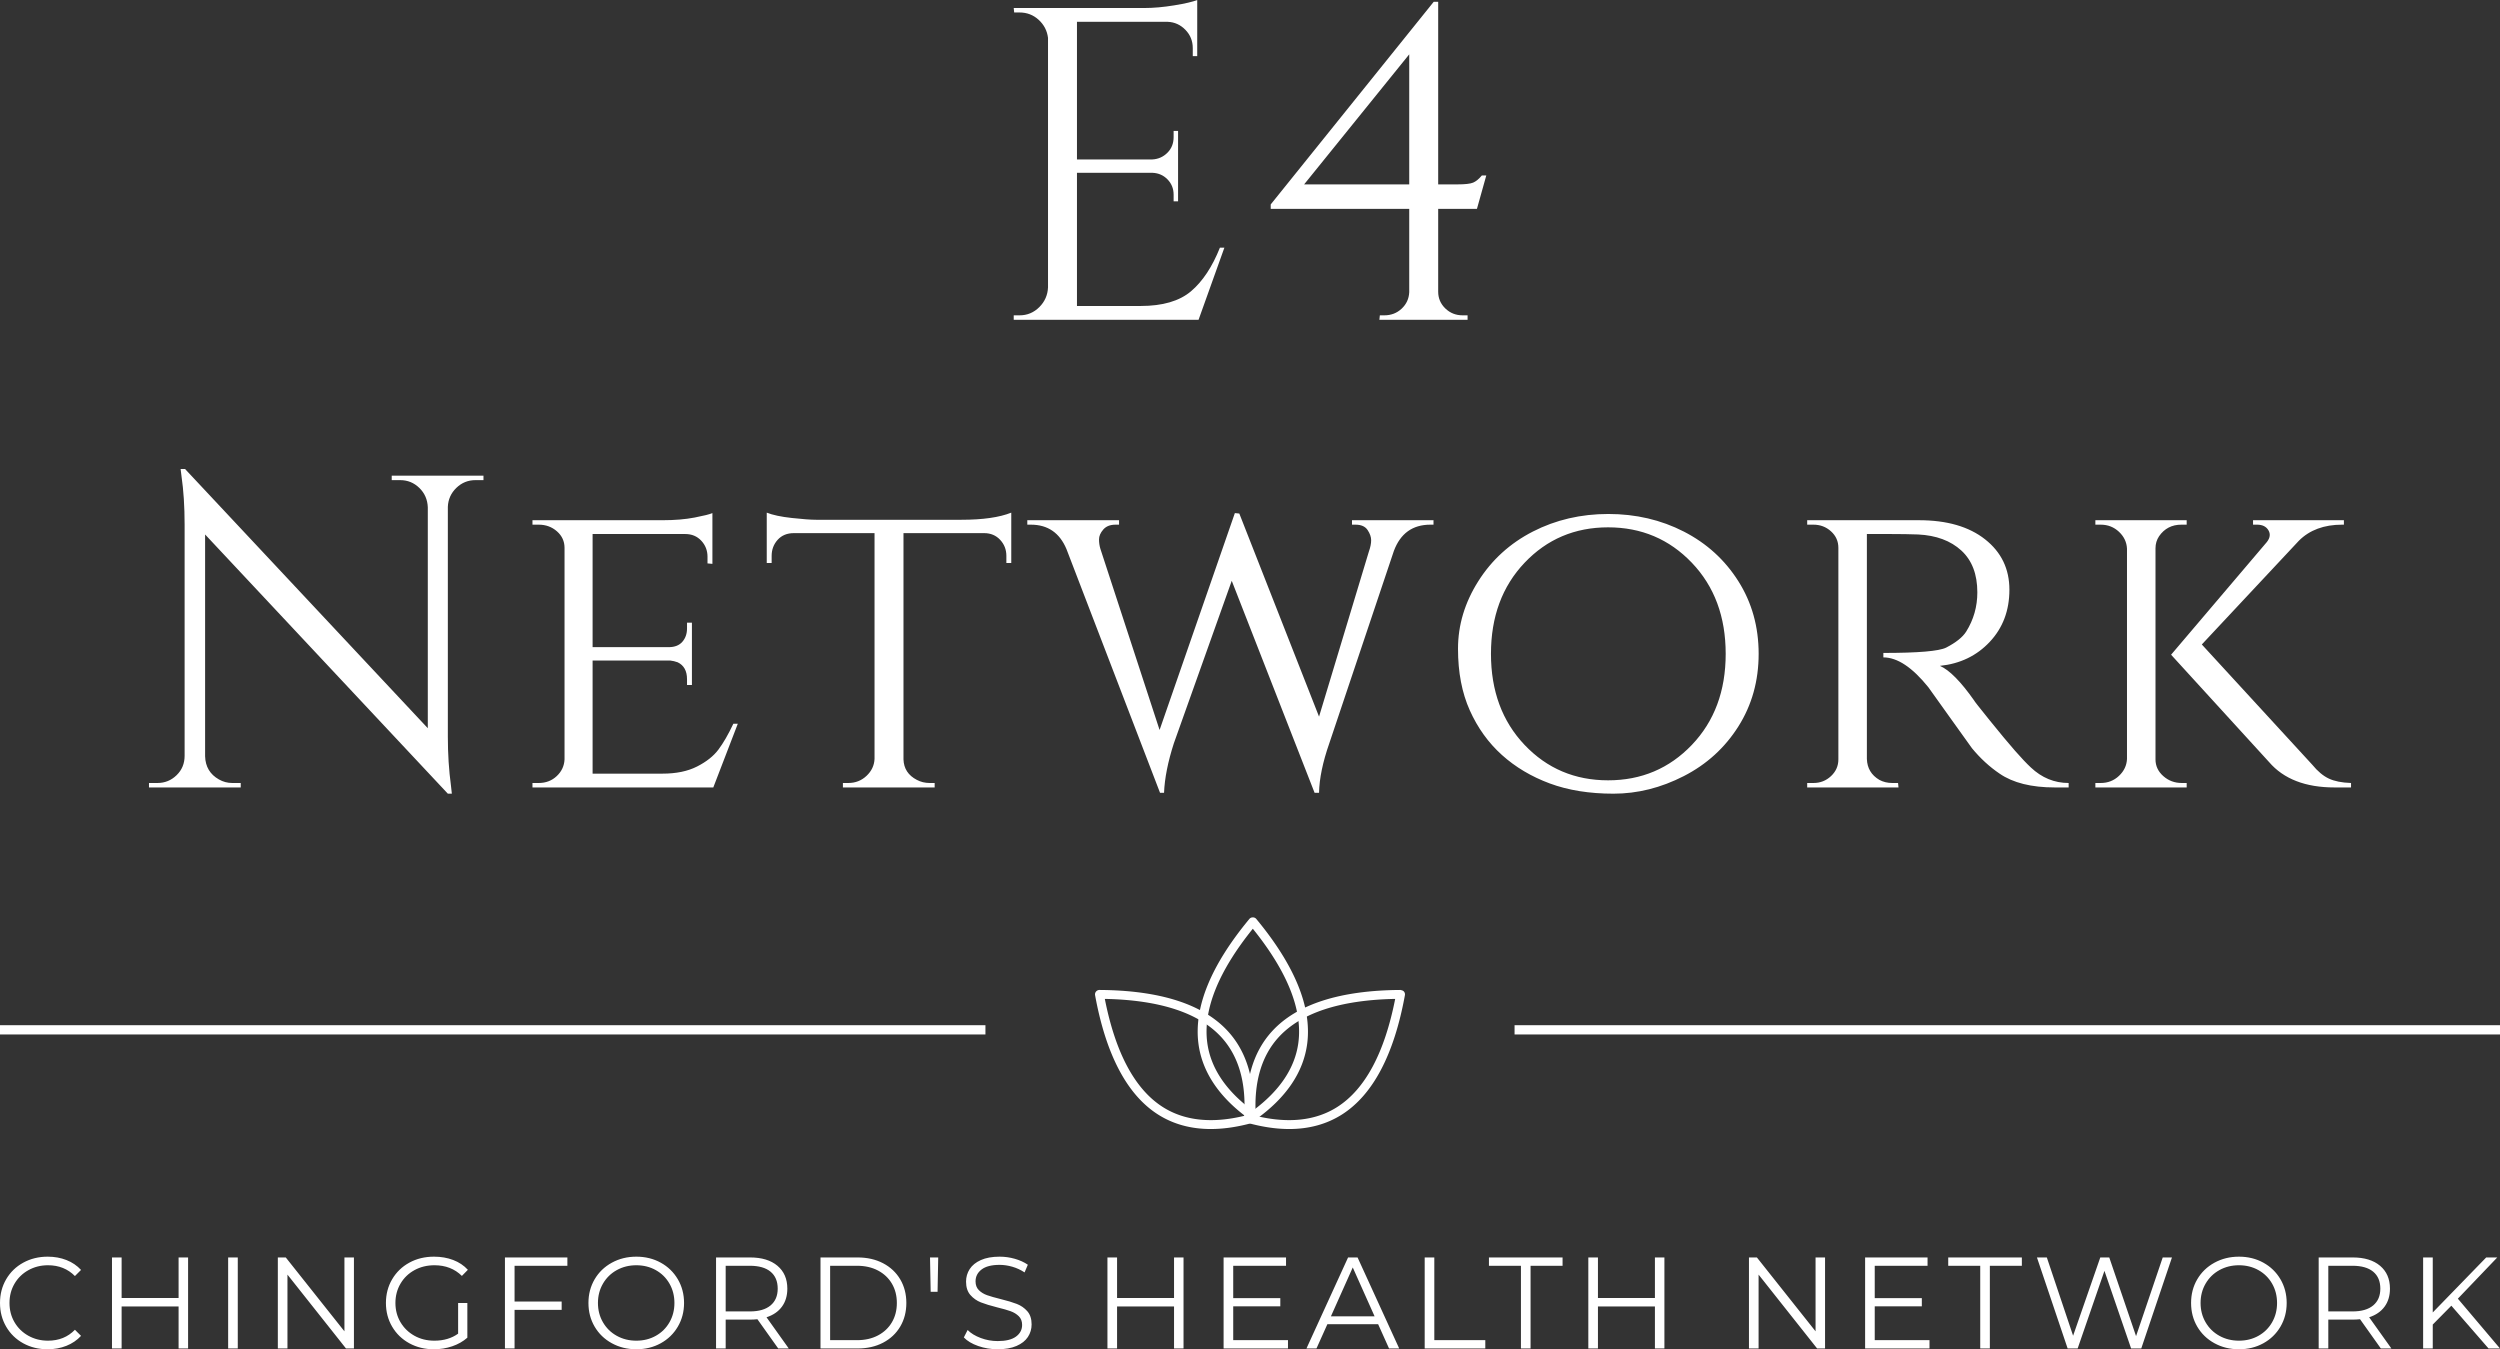
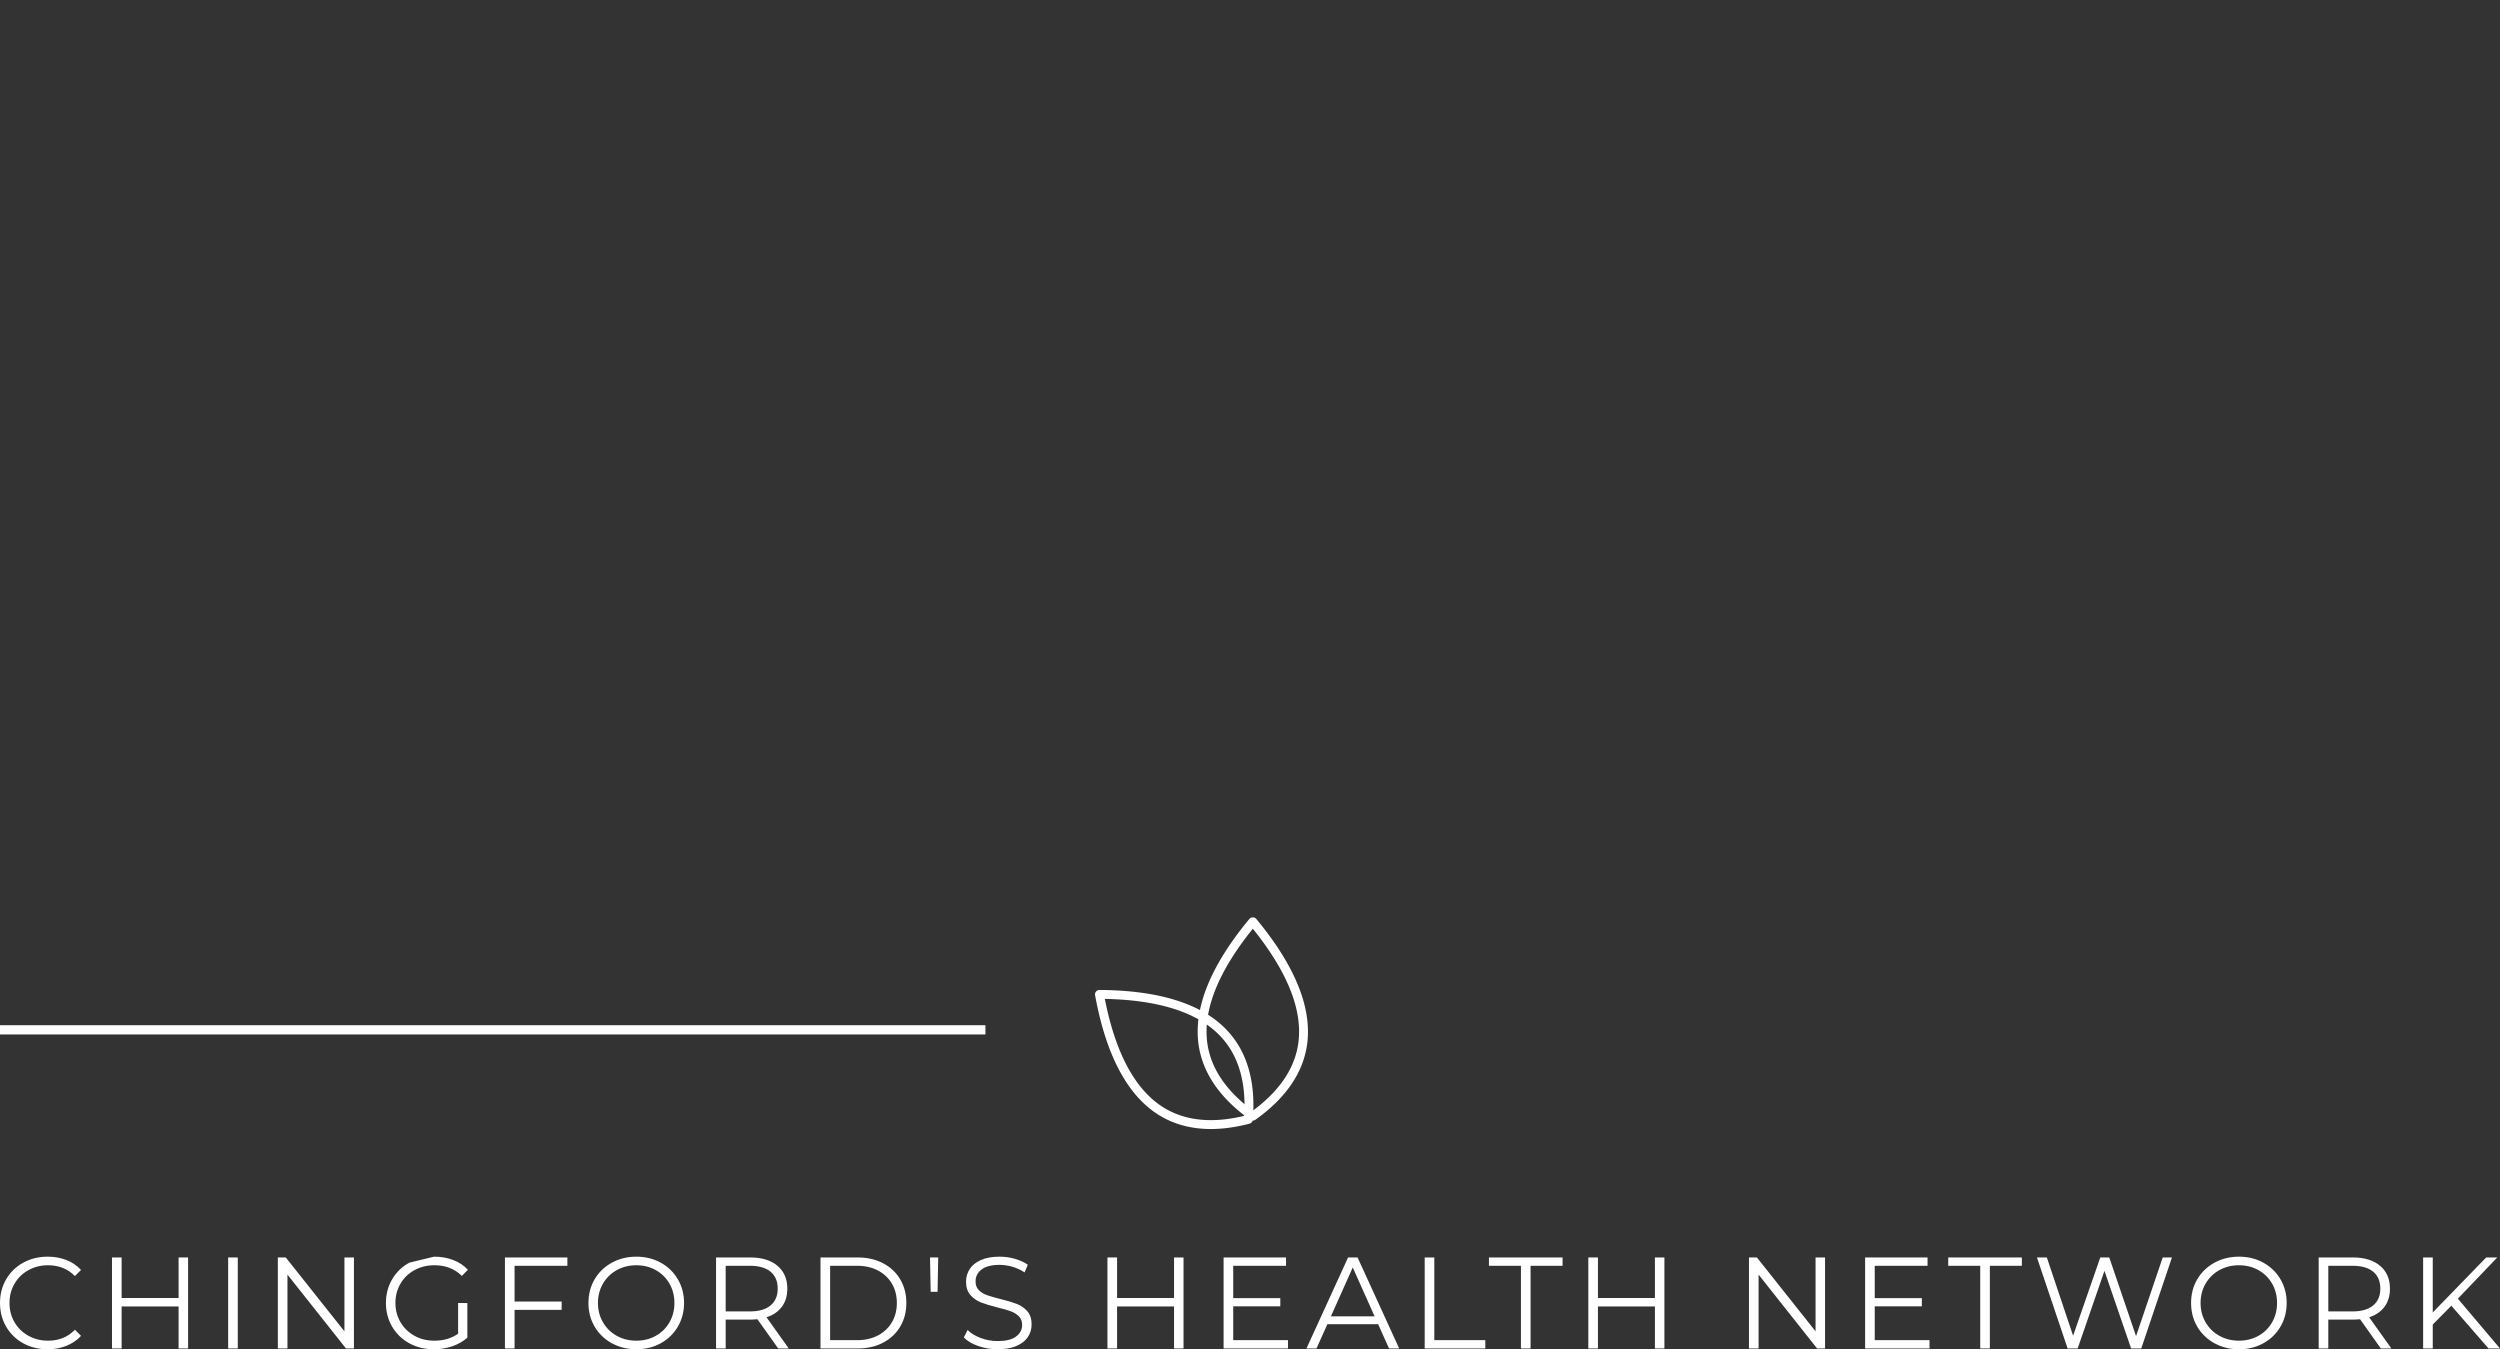
<svg xmlns="http://www.w3.org/2000/svg" viewBox="575 346.956 380 205.089" width="5000" height="2698.537" preserveAspectRatio="none">
  <rect x="575" y="346.956" width="380" height="205.089" fill="#333333" stroke="none" />
  <defs />
  <style>.aq6WP-wJgVstrokeColor-str {stroke:#D9D9D9;stroke-opacity:1;}.companyName {fill:#FFFFFF;fill-opacity:1;}.icon1 {fill:#FFFFFF;fill-opacity:1;}.icon3 {fill:#D9D9D9;fill-opacity:1;}.shape {fill:#B4B4B4;fill-opacity:1;}.shapeStroke-str {stroke:#D9D9D9;stroke-opacity:1;}.text {fill:#FFFFFF;fill-opacity:1;}</style>
  <g opacity="1" transform="rotate(0 575 502.783)">
    <svg width="149.787" height="1.407" x="575" y="502.783" version="1.1" preserveAspectRatio="none" viewBox="0 0 149.787 1.407">
      <rect x="0" y="0" width="149.787" height="1.407" class="icon1 shapeStroke-str" style="stroke-width:0;" rx="0px" ry="0px" />
    </svg>
  </g>
  <g opacity="1" transform="rotate(0 741.442 486.396)">
    <svg width="47.116" height="32.171" x="741.442" y="486.396" version="1.1" preserveAspectRatio="none" viewBox="19.999 45.376 160.001 109.248">
      <g transform="matrix(1 0 0 1 0 0)">
        <g>
-           <path d="M120.23 154.624c-6.238 0-12.903-.92-19.976-2.761a2.286 2.286 0 0 1-1.709-2.033c-1.549-19.328 2.791-34.715 12.903-45.73 12.783-13.927 35.069-21.078 66.247-21.254.665.166 1.334.296 1.768.818.439.522.622 1.212.499 1.883-5.591 30.676-16.503 51.385-32.436 61.552-7.852 5.011-16.988 7.525-27.296 7.525zm-17.236-6.797c16.793 4.065 30.936 2.514 42.066-4.589 14.356-9.157 24.399-27.914 29.879-55.776-28.387.558-48.602 7.193-60.116 19.735-8.931 9.733-12.907 23.398-11.829 40.63z" data-color="1" class="icon1" />
          <path d="M79.769 154.624c-10.31 0-19.443-2.51-27.297-7.525-15.934-10.167-26.847-30.876-32.436-61.552a2.29 2.29 0 0 1 2.255-2.701h.013c31.178.177 53.468 7.329 66.249 21.254 10.107 11.015 14.449 26.402 12.898 45.73a2.286 2.286 0 0 1-1.709 2.033c-7.071 1.84-13.737 2.761-19.973 2.761zM25.063 87.462c5.48 27.861 15.523 46.619 29.875 55.776 11.136 7.108 25.279 8.65 42.063 4.589 1.084-17.232-2.891-30.897-11.822-40.63C73.667 94.655 53.45 88.02 25.063 87.462zm74.105 62.185h.043-.043z" data-color="1" class="icon1" />
          <path d="M101.456 150.277c-.464 0-.929-.145-1.329-.426-15.8-11.237-24.795-24.45-26.736-39.275-2.452-18.742 6.398-40.412 26.302-64.411.869-1.052 2.659-1.052 3.528 0 19.904 23.999 28.754 45.668 26.3 64.411-1.939 14.824-10.934 28.038-26.734 39.275a2.325 2.325 0 0 1-1.331.426zm0-99.032c-17.82 22.107-25.731 41.857-23.523 58.739 1.715 13.099 9.626 24.923 23.523 35.171 13.895-10.248 21.808-22.073 23.521-35.171 2.212-16.882-5.701-36.632-23.521-58.739z" data-color="1" class="icon1" />
        </g>
      </g>
    </svg>
  </g>
  <g opacity="1" transform="rotate(0 597.645 346.956)">
    <svg width="334.711" height="120.64" x="597.645" y="346.956" version="1.1" preserveAspectRatio="none" viewBox="1.8 -28.72 197.76 71.28">
      <g transform="matrix(1 0 0 1 0 0)" class="companyName">
-         <path d="M79.46-0.40L79.98-0.40Q81.02-0.40 81.76-1.14Q82.50-1.88 82.54-2.92L82.54-2.92L82.54-25.32Q82.42-26.28 81.70-26.94Q80.98-27.60 79.98-27.60L79.98-27.60L79.50-27.60L79.46-28L91.18-28Q92.42-28 93.88-28.24Q95.34-28.48 95.94-28.72L95.94-28.72L95.94-23.68L95.54-23.68L95.54-24.40Q95.54-25.36 94.88-26.04Q94.22-26.72 93.30-26.76L93.30-26.76L85.14-26.76L85.14-14.40L91.90-14.40Q92.70-14.44 93.26-15Q93.82-15.56 93.82-16.40L93.82-16.40L93.82-16.96L94.22-16.96L94.22-10.64L93.82-10.64L93.82-11.24Q93.82-12.04 93.28-12.60Q92.74-13.16 91.94-13.20L91.94-13.20L85.14-13.20L85.14-1.24L90.86-1.24Q93.82-1.24 95.38-2.56Q96.94-3.88 97.98-6.48L97.98-6.48L98.38-6.48L96.06 0L79.46 0L79.46-0.40Z M121.06-9.96L117.58-9.96L117.58-2.52Q117.58-1.64 118.22-1.02Q118.86-0.40 119.78-0.40L119.78-0.40L120.22-0.40L120.22 0L112.30 0L112.34-0.40L112.74-0.40Q113.66-0.40 114.30-1Q114.94-1.60 114.98-2.48L114.98-2.48L114.98-9.96L102.54-9.96L102.54-10.36L117.18-28.56L117.58-28.56L117.58-12.16L119.30-12.16Q120.34-12.16 120.72-12.32Q121.10-12.48 121.50-12.96L121.50-12.96L121.90-12.96L121.06-9.96ZM105.54-12.16L114.98-12.16L114.98-23.84L105.54-12.16Z M31.84 14.40L31.12 14.40Q30.12 14.40 29.40 15.10Q28.68 15.80 28.64 16.80L28.64 16.80L28.64 37.44Q28.64 39.76 28.92 41.84L28.92 41.84L29 42.56L28.64 42.56L6.84 19.28L6.84 39.20Q6.88 40.60 8.08 41.28L8.08 41.28Q8.64 41.60 9.28 41.60L9.28 41.60L10.04 41.60L10.04 42L1.80 42L1.80 41.60L2.56 41.60Q3.56 41.60 4.28 40.90Q5 40.20 5 39.16L5 39.16L5 18.40Q5 15.96 4.72 14.04L4.72 14.04L4.64 13.40L5.04 13.40L26.84 36.68L26.84 16.84Q26.80 15.80 26.08 15.10Q25.36 14.40 24.36 14.40L24.36 14.40L23.60 14.40L23.60 14L31.84 14L31.84 14.40Z M36.24 41.60L36.80 41.60Q37.76 41.60 38.42 40.98Q39.08 40.36 39.12 39.48L39.12 39.48L39.12 20.48Q39.12 19.60 38.44 19Q37.76 18.40 36.80 18.40L36.80 18.40L36.24 18.40L36.24 18L47.92 18Q49.56 18 50.80 17.76Q52.04 17.52 52.40 17.36L52.40 17.36L52.40 21.92L51.96 21.88L51.96 21.28Q51.96 20.44 51.40 19.84Q50.84 19.24 49.96 19.24L49.96 19.24L41.64 19.24L41.64 29.40L48.48 29.40Q49.28 29.40 49.70 28.92Q50.12 28.44 50.12 27.72L50.12 27.72L50.12 27.20L50.56 27.20L50.56 32.80L50.12 32.80L50.12 32.28Q50.12 31.16 49.28 30.76L49.28 30.76Q48.96 30.64 48.60 30.60L48.60 30.60L41.64 30.60L41.64 40.76L47.92 40.76Q49.76 40.76 51.02 40.12Q52.28 39.48 52.94 38.60Q53.60 37.72 54.28 36.28L54.28 36.28L54.68 36.28L52.48 42L36.24 42L36.24 41.60Z M76.80 19.16L69.56 19.16L69.56 39.48Q69.60 40.72 70.76 41.32L70.76 41.32Q71.28 41.60 71.92 41.60L71.92 41.60L72.36 41.60L72.36 42L64.12 42L64.12 41.60L64.60 41.60Q65.56 41.60 66.24 40.96Q66.92 40.32 66.96 39.44L66.96 39.44L66.96 19.16L59.72 19.16Q58.80 19.16 58.26 19.76Q57.72 20.36 57.72 21.20L57.72 21.20L57.72 21.84L57.28 21.84L57.28 17.32Q58.08 17.64 59.54 17.80Q61.00 17.96 61.72 17.96L61.72 17.96L74.76 17.96Q77.64 17.96 79.24 17.32L79.24 17.32L79.24 21.84L78.80 21.84L78.80 21.20Q78.80 20.36 78.24 19.76Q77.68 19.16 76.80 19.16L76.80 19.16Z M117.16 18L117.16 18.40L116.88 18.40Q114.48 18.40 113.60 20.76L113.60 20.76L107.80 38.04Q106.92 40.56 106.88 42.48L106.88 42.48L106.48 42.48L99.04 23.44L93.84 38.04Q93.04 40.52 92.96 42.48L92.96 42.48L92.60 42.48L84.20 20.60Q83.28 18.40 81 18.40L81 18.40L80.68 18.40L80.68 18L88.92 18L88.92 18.40L88.60 18.40Q87.88 18.40 87.50 18.84Q87.12 19.28 87.12 19.72Q87.12 20.16 87.24 20.56L87.24 20.56L92.56 36.84L99.32 17.36L99.72 17.40L106.88 35.64L111.36 20.80Q111.56 20.24 111.56 19.80Q111.56 19.36 111.24 18.88Q110.92 18.40 110.16 18.40L110.16 18.40L109.84 18.40L109.84 18L117.16 18Z M126.08 19.02Q129.16 17.44 132.86 17.44Q136.56 17.44 139.64 19.02Q142.72 20.60 144.54 23.48Q146.36 26.36 146.36 30Q146.36 33.64 144.54 36.52Q142.72 39.40 139.64 40.98Q136.56 42.56 133.32 42.56Q130.08 42.56 127.60 41.64Q125.12 40.72 123.30 39.08Q121.48 37.44 120.42 35.08Q119.36 32.72 119.36 29.54Q119.36 26.36 121.18 23.48Q123 20.60 126.08 19.02ZM125.34 38.18Q128.36 41.36 132.84 41.36Q137.32 41.36 140.36 38.18Q143.40 35 143.40 30Q143.40 25 140.36 21.82Q137.32 18.64 132.84 18.64Q128.36 18.64 125.34 21.82Q122.32 25 122.32 30Q122.32 35 125.34 38.18Z M158.20 19.24L158.20 19.24L156.08 19.24L156.08 39.44Q156.12 40.68 157.20 41.32L157.20 41.32Q157.72 41.60 158.36 41.60L158.36 41.60L158.88 41.60L158.92 42L150.72 42L150.72 41.60L151.28 41.60Q152.20 41.60 152.86 40.98Q153.52 40.36 153.52 39.48L153.52 39.48L153.52 20.48Q153.52 19.60 152.86 19Q152.20 18.40 151.28 18.40L151.28 18.40L150.72 18.40L150.72 18L160.76 18Q164.52 18 166.70 19.72Q168.88 21.44 168.88 24.24Q168.88 27.04 167.12 28.92Q165.36 30.80 162.64 31.08L162.64 31.08Q163.92 31.64 165.72 34.20L165.72 34.20Q165.68 34.20 167.10 35.96Q168.52 37.72 169.38 38.70Q170.24 39.68 170.80 40.20L170.80 40.20Q172.28 41.60 174.20 41.60L174.20 41.60L174.20 42L172.96 42Q169.80 42 168 40.76L168 40.76Q166.64 39.84 165.52 38.48L165.52 38.48Q165.28 38.16 163.50 35.66Q161.72 33.16 161.60 33L161.60 33Q159.44 30.32 157.56 30.32L157.56 30.32L157.56 29.92Q162.24 29.92 163.20 29.44L163.20 29.44Q164.52 28.76 165 28L165 28Q166 26.40 166 24.48L166 24.48Q166 22.04 164.56 20.72Q163.12 19.40 160.68 19.28L160.68 19.28Q159.60 19.24 158.20 19.24Z M199.56 41.60L199.56 42L198.08 42Q194.16 42 192.20 39.72L192.20 39.72L183.40 30.08L192.00 19.96Q192.44 19.40 192.14 18.90Q191.84 18.40 191.12 18.40L191.12 18.40L190.76 18.40L190.76 18L198.92 18L198.92 18.40L198.76 18.40Q196.32 18.40 194.88 19.84L194.88 19.84L186.16 29.16L196.08 39.96Q196.80 40.84 197.56 41.20Q198.32 41.56 199.56 41.60L199.56 41.60ZM184.36 41.60L184.36 41.60L184.80 41.60L184.80 42L176.60 42L176.60 41.60L177.08 41.60Q178.04 41.60 178.72 40.96Q179.40 40.32 179.44 39.44L179.44 39.44L179.44 20.56Q179.40 19.68 178.72 19.04Q178.04 18.40 177.08 18.40L177.08 18.40L176.60 18.40L176.60 18L184.80 18L184.80 18.40L184.32 18.40Q183.04 18.40 182.32 19.44L182.32 19.44Q182.00 19.92 182.00 20.52L182.00 20.52L182.00 39.48Q182.00 40.36 182.70 40.98Q183.40 41.60 184.36 41.60Z" />
-       </g>
+         </g>
    </svg>
  </g>
  <g opacity="1" transform="rotate(0 575 537.97)">
    <svg width="380" height="14.075" x="575" y="537.97" version="1.1" preserveAspectRatio="none" viewBox="2.08 -28.24 768.8 28.48">
      <g transform="matrix(1 0 0 1 0 0)" class="text">
-         <path d="M16.72 0.24Q12.56 0.24 9.22-1.60Q5.88-3.44 3.98-6.70Q2.08-9.96 2.08-14L2.08-14Q2.08-18.04 3.98-21.30Q5.88-24.56 9.24-26.40Q12.60-28.24 16.76-28.24L16.76-28.24Q19.88-28.24 22.52-27.20Q25.16-26.16 27-24.16L27-24.16L25.12-22.28Q21.84-25.60 16.84-25.60L16.84-25.60Q13.52-25.60 10.80-24.08Q8.08-22.56 6.54-19.92Q5-17.28 5-14L5-14Q5-10.72 6.54-8.08Q8.08-5.44 10.80-3.92Q13.52-2.40 16.84-2.40L16.84-2.40Q21.88-2.40 25.12-5.76L25.12-5.76L27-3.88Q25.16-1.88 22.50-0.82Q19.84 0.24 16.72 0.24L16.72 0.24Z M57-28L59.92-28L59.92 0L57 0L57-12.92L39.48-12.92L39.48 0L36.52 0L36.52-28L39.48-28L39.48-15.52L57-15.52L57-28Z M72.24 0L72.24-28L75.20-28L75.20 0L72.24 0Z M108-28L110.92-28L110.92 0L108.48 0L90.48-22.72L90.48 0L87.52 0L87.52-28L89.96-28L108-5.28L108-28Z M142.96-4.56L142.96-14L145.80-14L145.80-3.32Q143.84-1.60 141.16-0.68Q138.48 0.24 135.52 0.24L135.52 0.24Q131.32 0.24 127.96-1.60Q124.60-3.44 122.68-6.70Q120.76-9.96 120.76-14L120.76-14Q120.76-18.04 122.68-21.30Q124.60-24.56 127.96-26.40Q131.32-28.24 135.56-28.24L135.56-28.24Q138.76-28.24 141.44-27.22Q144.12-26.20 145.96-24.20L145.96-24.20L144.12-22.32Q140.80-25.60 135.68-25.60L135.68-25.60Q132.28-25.60 129.54-24.10Q126.80-22.60 125.24-19.94Q123.68-17.28 123.68-14L123.68-14Q123.68-10.72 125.24-8.08Q126.80-5.44 129.52-3.92Q132.24-2.40 135.64-2.40L135.64-2.40Q139.96-2.40 142.96-4.56L142.96-4.56Z M176.56-25.44L160.32-25.44L160.32-14.44L174.80-14.44L174.80-11.88L160.32-11.88L160.32 0L157.36 0L157.36-28L176.56-28L176.56-25.44Z M197.76 0.24Q193.60 0.24 190.22-1.62Q186.84-3.48 184.94-6.72Q183.04-9.96 183.04-14L183.04-14Q183.04-18.04 184.94-21.28Q186.84-24.52 190.22-26.38Q193.60-28.24 197.76-28.24L197.76-28.24Q201.92-28.24 205.26-26.40Q208.60-24.56 210.52-21.30Q212.44-18.04 212.44-14L212.44-14Q212.44-9.96 210.52-6.70Q208.60-3.44 205.26-1.60Q201.92 0.24 197.76 0.24L197.76 0.24ZM197.76-2.40Q201.08-2.40 203.76-3.90Q206.44-5.40 207.96-8.06Q209.48-10.72 209.48-14L209.48-14Q209.48-17.28 207.96-19.94Q206.44-22.60 203.76-24.10Q201.08-25.60 197.76-25.60L197.76-25.60Q194.44-25.60 191.74-24.10Q189.04-22.60 187.50-19.94Q185.96-17.28 185.96-14L185.96-14Q185.96-10.72 187.50-8.06Q189.04-5.40 191.74-3.90Q194.44-2.40 197.76-2.40L197.76-2.40Z M244.64 0L241.40 0L235.00-9Q233.92-8.88 232.76-8.88L232.76-8.88L225.24-8.88L225.24 0L222.28 0L222.28-28L232.76-28Q238.12-28 241.16-25.44Q244.20-22.88 244.20-18.40L244.20-18.40Q244.20-15.12 242.54-12.86Q240.88-10.60 237.80-9.60L237.80-9.60L244.64 0ZM232.68-11.40Q236.84-11.40 239.04-13.24Q241.24-15.08 241.24-18.40L241.24-18.40Q241.24-21.80 239.04-23.62Q236.84-25.44 232.68-25.44L232.68-25.44L225.24-25.44L225.24-11.40L232.68-11.40Z M254.40 0L254.40-28L265.80-28Q270.24-28 273.64-26.22Q277.04-24.44 278.92-21.26Q280.80-18.08 280.80-14L280.80-14Q280.80-9.92 278.92-6.74Q277.04-3.56 273.64-1.78Q270.24 0 265.80 0L265.80 0L254.40 0ZM257.36-2.56L265.64-2.56Q269.32-2.56 272.08-4.02Q274.84-5.48 276.36-8.06Q277.88-10.64 277.88-14L277.88-14Q277.88-17.36 276.36-19.94Q274.84-22.52 272.08-23.98Q269.32-25.44 265.64-25.44L265.64-25.44L257.36-25.44L257.36-2.56Z M288.28-17.44L288.08-28L290.60-28L290.40-17.44L288.28-17.44Z M308.88 0.24Q305.76 0.24 302.90-0.76Q300.04-1.76 298.48-3.40L298.48-3.40L299.64-5.68Q301.16-4.16 303.68-3.22Q306.20-2.28 308.88-2.28L308.88-2.28Q312.64-2.28 314.52-3.66Q316.40-5.04 316.40-7.24L316.40-7.24Q316.40-8.92 315.38-9.92Q314.36-10.92 312.88-11.46Q311.40-12 308.76-12.64L308.76-12.64Q305.60-13.44 303.72-14.18Q301.84-14.92 300.50-16.44Q299.16-17.96 299.16-20.56L299.16-20.56Q299.16-22.68 300.28-24.42Q301.40-26.16 303.72-27.20Q306.04-28.24 309.48-28.24L309.48-28.24Q311.88-28.24 314.18-27.58Q316.48-26.92 318.16-25.76L318.16-25.76L317.16-23.40Q315.40-24.56 313.40-25.14Q311.40-25.72 309.48-25.72L309.48-25.72Q305.80-25.72 303.94-24.30Q302.08-22.88 302.08-20.64L302.08-20.64Q302.08-18.96 303.10-17.94Q304.12-16.92 305.66-16.38Q307.20-15.84 309.80-15.20L309.80-15.20Q312.88-14.44 314.78-13.70Q316.68-12.96 318.00-11.46Q319.32-9.96 319.32-7.40L319.32-7.40Q319.32-5.28 318.18-3.54Q317.04-1.80 314.68-0.78Q312.32 0.24 308.88 0.24L308.88 0.24Z M363.12-28L366.04-28L366.04 0L363.12 0L363.12-12.92L345.60-12.92L345.60 0L342.64 0L342.64-28L345.60-28L345.60-15.52L363.12-15.52L363.12-28Z M381.32-2.56L398.16-2.56L398.16 0L378.36 0L378.36-28L397.56-28L397.56-25.44L381.32-25.44L381.32-15.48L395.80-15.48L395.80-12.96L381.32-12.96L381.32-2.56Z M429.24 0L425.88-7.48L410.28-7.48L406.92 0L403.84 0L416.64-28L419.56-28L432.36 0L429.24 0ZM411.36-9.88L424.80-9.88L418.08-24.92L411.36-9.88Z M440.20 0L440.20-28L443.16-28L443.16-2.56L458.84-2.56L458.84 0L440.20 0Z M469.80 0L469.80-25.44L459.96-25.44L459.96-28L482.60-28L482.60-25.44L472.76-25.44L472.76 0L469.80 0Z M511.00-28L513.92-28L513.92 0L511.00 0L511.00-12.92L493.48-12.92L493.48 0L490.52 0L490.52-28L493.48-28L493.48-15.52L511.00-15.52L511.00-28Z M560.40-28L563.32-28L563.32 0L560.88 0L542.88-22.72L542.88 0L539.92 0L539.92-28L542.36-28L560.40-5.28L560.40-28Z M578.60-2.56L595.44-2.56L595.44 0L575.64 0L575.64-28L594.84-28L594.84-25.44L578.60-25.44L578.60-15.48L593.08-15.48L593.08-12.96L578.60-12.96L578.60-2.56Z M611.04 0L611.04-25.44L601.20-25.44L601.20-28L623.84-28L623.84-25.44L614.00-25.44L614.00 0L611.04 0Z M667.16-28L670.00-28L660.56 0L657.44 0L649.24-23.88L641.00 0L637.92 0L628.48-28L631.52-28L639.60-3.92L647.96-28L650.72-28L658.96-3.80L667.16-28Z M690.60 0.24Q686.44 0.24 683.06-1.62Q679.68-3.48 677.78-6.72Q675.88-9.96 675.88-14L675.88-14Q675.88-18.04 677.78-21.28Q679.68-24.52 683.06-26.38Q686.44-28.24 690.60-28.24L690.60-28.24Q694.76-28.24 698.10-26.40Q701.44-24.56 703.36-21.30Q705.28-18.04 705.28-14L705.28-14Q705.28-9.96 703.36-6.70Q701.44-3.44 698.10-1.60Q694.76 0.24 690.60 0.24L690.60 0.24ZM690.60-2.40Q693.92-2.40 696.60-3.90Q699.28-5.40 700.80-8.06Q702.32-10.72 702.32-14L702.32-14Q702.32-17.28 700.80-19.94Q699.28-22.60 696.60-24.10Q693.92-25.60 690.60-25.60L690.60-25.60Q687.28-25.60 684.58-24.10Q681.88-22.60 680.34-19.94Q678.80-17.28 678.80-14L678.80-14Q678.80-10.72 680.34-8.06Q681.88-5.40 684.58-3.90Q687.28-2.40 690.60-2.40L690.60-2.40Z M737.48 0L734.24 0L727.84-9Q726.76-8.88 725.60-8.88L725.60-8.88L718.08-8.88L718.08 0L715.12 0L715.12-28L725.60-28Q730.96-28 734.00-25.44Q737.04-22.88 737.04-18.40L737.04-18.40Q737.04-15.12 735.38-12.86Q733.72-10.60 730.64-9.60L730.64-9.60L737.48 0ZM725.52-11.40Q729.68-11.40 731.88-13.24Q734.08-15.08 734.08-18.40L734.08-18.40Q734.08-21.80 731.88-23.62Q729.68-25.44 725.52-25.44L725.52-25.44L718.08-25.44L718.08-11.40L725.52-11.40Z M767.36 0L755.92-13.16L750.20-7.36L750.20 0L747.24 0L747.24-28L750.20-28L750.20-11.08L766.64-28L770.04-28L757.92-15.32L770.88 0L767.36 0Z" />
+         <path d="M16.72 0.24Q12.56 0.24 9.22-1.60Q5.88-3.44 3.98-6.70Q2.08-9.96 2.08-14L2.08-14Q2.08-18.04 3.98-21.30Q5.88-24.56 9.24-26.40Q12.60-28.24 16.76-28.24L16.76-28.24Q19.88-28.24 22.52-27.20Q25.16-26.16 27-24.16L27-24.16L25.12-22.28Q21.84-25.60 16.84-25.60L16.84-25.60Q13.52-25.60 10.80-24.08Q8.08-22.56 6.54-19.92Q5-17.28 5-14L5-14Q5-10.72 6.54-8.08Q8.08-5.44 10.80-3.92Q13.52-2.40 16.84-2.40L16.84-2.40Q21.88-2.40 25.12-5.76L25.12-5.76L27-3.88Q25.16-1.88 22.50-0.82Q19.84 0.24 16.72 0.24L16.72 0.24Z M57-28L59.92-28L59.92 0L57 0L57-12.92L39.48-12.92L39.48 0L36.52 0L36.52-28L39.48-28L39.48-15.52L57-15.52L57-28Z M72.24 0L72.24-28L75.20-28L75.20 0L72.24 0Z M108-28L110.92-28L110.92 0L108.48 0L90.48-22.72L90.48 0L87.52 0L87.52-28L89.96-28L108-5.28L108-28Z M142.96-4.56L142.96-14L145.80-14L145.80-3.32Q143.84-1.60 141.16-0.68Q138.48 0.24 135.52 0.24L135.52 0.24Q131.32 0.24 127.96-1.60Q124.60-3.44 122.68-6.70Q120.76-9.96 120.76-14L120.76-14Q120.76-18.04 122.68-21.30Q124.60-24.56 127.96-26.40L135.56-28.24Q138.76-28.24 141.44-27.22Q144.12-26.20 145.96-24.20L145.96-24.20L144.12-22.32Q140.80-25.60 135.68-25.60L135.68-25.60Q132.28-25.60 129.54-24.10Q126.80-22.60 125.24-19.94Q123.68-17.28 123.68-14L123.68-14Q123.68-10.72 125.24-8.08Q126.80-5.44 129.52-3.92Q132.24-2.40 135.64-2.40L135.64-2.40Q139.96-2.40 142.96-4.56L142.96-4.56Z M176.56-25.44L160.32-25.44L160.32-14.44L174.80-14.44L174.80-11.88L160.32-11.88L160.32 0L157.36 0L157.36-28L176.56-28L176.56-25.44Z M197.76 0.24Q193.60 0.24 190.22-1.62Q186.84-3.48 184.94-6.72Q183.04-9.96 183.04-14L183.04-14Q183.04-18.04 184.94-21.28Q186.84-24.52 190.22-26.38Q193.60-28.24 197.76-28.24L197.76-28.24Q201.92-28.24 205.26-26.40Q208.60-24.56 210.52-21.30Q212.44-18.04 212.44-14L212.44-14Q212.44-9.96 210.52-6.70Q208.60-3.44 205.26-1.60Q201.92 0.24 197.76 0.24L197.76 0.24ZM197.76-2.40Q201.08-2.40 203.76-3.90Q206.44-5.40 207.96-8.06Q209.48-10.72 209.48-14L209.48-14Q209.48-17.28 207.96-19.94Q206.44-22.60 203.76-24.10Q201.08-25.60 197.76-25.60L197.76-25.60Q194.44-25.60 191.74-24.10Q189.04-22.60 187.50-19.94Q185.96-17.28 185.96-14L185.96-14Q185.96-10.72 187.50-8.06Q189.04-5.40 191.74-3.90Q194.44-2.40 197.76-2.40L197.76-2.40Z M244.64 0L241.40 0L235.00-9Q233.92-8.88 232.76-8.88L232.76-8.88L225.24-8.88L225.24 0L222.28 0L222.28-28L232.76-28Q238.12-28 241.16-25.44Q244.20-22.88 244.20-18.40L244.20-18.40Q244.20-15.12 242.54-12.86Q240.88-10.60 237.80-9.60L237.80-9.60L244.64 0ZM232.68-11.40Q236.84-11.40 239.04-13.24Q241.24-15.08 241.24-18.40L241.24-18.40Q241.24-21.80 239.04-23.62Q236.84-25.44 232.68-25.44L232.68-25.44L225.24-25.44L225.24-11.40L232.68-11.40Z M254.40 0L254.40-28L265.80-28Q270.24-28 273.64-26.22Q277.04-24.44 278.92-21.26Q280.80-18.08 280.80-14L280.80-14Q280.80-9.92 278.92-6.74Q277.04-3.56 273.64-1.78Q270.24 0 265.80 0L265.80 0L254.40 0ZM257.36-2.56L265.64-2.56Q269.32-2.56 272.08-4.02Q274.84-5.48 276.36-8.06Q277.88-10.64 277.88-14L277.88-14Q277.88-17.36 276.36-19.94Q274.84-22.52 272.08-23.98Q269.32-25.44 265.64-25.44L265.64-25.44L257.36-25.44L257.36-2.56Z M288.28-17.44L288.08-28L290.60-28L290.40-17.44L288.28-17.44Z M308.88 0.24Q305.76 0.24 302.90-0.76Q300.04-1.76 298.48-3.40L298.48-3.40L299.64-5.68Q301.16-4.16 303.68-3.22Q306.20-2.28 308.88-2.28L308.88-2.28Q312.64-2.28 314.52-3.66Q316.40-5.04 316.40-7.24L316.40-7.24Q316.40-8.92 315.38-9.92Q314.36-10.92 312.88-11.46Q311.40-12 308.76-12.64L308.76-12.64Q305.60-13.44 303.72-14.18Q301.84-14.92 300.50-16.44Q299.16-17.96 299.16-20.56L299.16-20.56Q299.16-22.68 300.28-24.42Q301.40-26.16 303.72-27.20Q306.04-28.24 309.48-28.24L309.48-28.24Q311.88-28.24 314.18-27.58Q316.48-26.92 318.16-25.76L318.16-25.76L317.16-23.40Q315.40-24.56 313.40-25.14Q311.40-25.72 309.48-25.72L309.48-25.72Q305.80-25.72 303.94-24.30Q302.08-22.88 302.08-20.64L302.08-20.64Q302.08-18.96 303.10-17.94Q304.12-16.92 305.66-16.38Q307.20-15.84 309.80-15.20L309.80-15.20Q312.88-14.44 314.78-13.70Q316.68-12.96 318.00-11.46Q319.32-9.96 319.32-7.40L319.32-7.40Q319.32-5.28 318.18-3.54Q317.04-1.80 314.68-0.78Q312.32 0.24 308.88 0.24L308.88 0.24Z M363.12-28L366.04-28L366.04 0L363.12 0L363.12-12.92L345.60-12.92L345.60 0L342.64 0L342.64-28L345.60-28L345.60-15.52L363.12-15.52L363.12-28Z M381.32-2.56L398.16-2.56L398.16 0L378.36 0L378.36-28L397.56-28L397.56-25.44L381.32-25.44L381.32-15.48L395.80-15.48L395.80-12.96L381.32-12.96L381.32-2.56Z M429.24 0L425.88-7.48L410.28-7.48L406.92 0L403.84 0L416.64-28L419.56-28L432.36 0L429.24 0ZM411.36-9.88L424.80-9.88L418.08-24.92L411.36-9.88Z M440.20 0L440.20-28L443.16-28L443.16-2.56L458.84-2.56L458.84 0L440.20 0Z M469.80 0L469.80-25.44L459.96-25.44L459.96-28L482.60-28L482.60-25.44L472.76-25.44L472.76 0L469.80 0Z M511.00-28L513.92-28L513.92 0L511.00 0L511.00-12.92L493.48-12.92L493.48 0L490.52 0L490.52-28L493.48-28L493.48-15.52L511.00-15.52L511.00-28Z M560.40-28L563.32-28L563.32 0L560.88 0L542.88-22.72L542.88 0L539.92 0L539.92-28L542.36-28L560.40-5.28L560.40-28Z M578.60-2.56L595.44-2.56L595.44 0L575.64 0L575.64-28L594.84-28L594.84-25.44L578.60-25.44L578.60-15.48L593.08-15.48L593.08-12.96L578.60-12.96L578.60-2.56Z M611.04 0L611.04-25.44L601.20-25.44L601.20-28L623.84-28L623.84-25.44L614.00-25.44L614.00 0L611.04 0Z M667.16-28L670.00-28L660.56 0L657.44 0L649.24-23.88L641.00 0L637.92 0L628.48-28L631.52-28L639.60-3.92L647.96-28L650.72-28L658.96-3.80L667.16-28Z M690.60 0.24Q686.44 0.24 683.06-1.62Q679.68-3.48 677.78-6.72Q675.88-9.96 675.88-14L675.88-14Q675.88-18.04 677.78-21.28Q679.68-24.52 683.06-26.38Q686.44-28.24 690.60-28.24L690.60-28.24Q694.76-28.24 698.10-26.40Q701.44-24.56 703.36-21.30Q705.28-18.04 705.28-14L705.28-14Q705.28-9.96 703.36-6.70Q701.44-3.44 698.10-1.60Q694.76 0.24 690.60 0.24L690.60 0.24ZM690.60-2.40Q693.92-2.40 696.60-3.90Q699.28-5.40 700.80-8.06Q702.32-10.72 702.32-14L702.32-14Q702.32-17.28 700.80-19.94Q699.28-22.60 696.60-24.10Q693.92-25.60 690.60-25.60L690.60-25.60Q687.28-25.60 684.58-24.10Q681.88-22.60 680.34-19.94Q678.80-17.28 678.80-14L678.80-14Q678.80-10.72 680.34-8.06Q681.88-5.40 684.58-3.90Q687.28-2.40 690.60-2.40L690.60-2.40Z M737.48 0L734.24 0L727.84-9Q726.76-8.88 725.60-8.88L725.60-8.88L718.08-8.88L718.08 0L715.12 0L715.12-28L725.60-28Q730.96-28 734.00-25.44Q737.04-22.88 737.04-18.40L737.04-18.40Q737.04-15.12 735.38-12.86Q733.72-10.60 730.64-9.60L730.64-9.60L737.48 0ZM725.52-11.40Q729.68-11.40 731.88-13.24Q734.08-15.08 734.08-18.40L734.08-18.40Q734.08-21.80 731.88-23.62Q729.68-25.44 725.52-25.44L725.52-25.44L718.08-25.44L718.08-11.40L725.52-11.40Z M767.36 0L755.92-13.16L750.20-7.36L750.20 0L747.24 0L747.24-28L750.20-28L750.20-11.08L766.64-28L770.04-28L757.92-15.32L770.88 0L767.36 0Z" />
      </g>
    </svg>
  </g>
  <g opacity="1" transform="rotate(0 805.213 502.783)">
    <svg width="149.787" height="1.407" x="805.213" y="502.783" version="1.1" preserveAspectRatio="none" viewBox="0 0 149.787 1.407">
-       <rect x="0" y="0" width="149.787" height="1.407" class="icon1 aq6WP-wJgVstrokeColor-str" style="stroke-width:0;" rx="0px" ry="0px" />
-     </svg>
+       </svg>
  </g>
</svg>